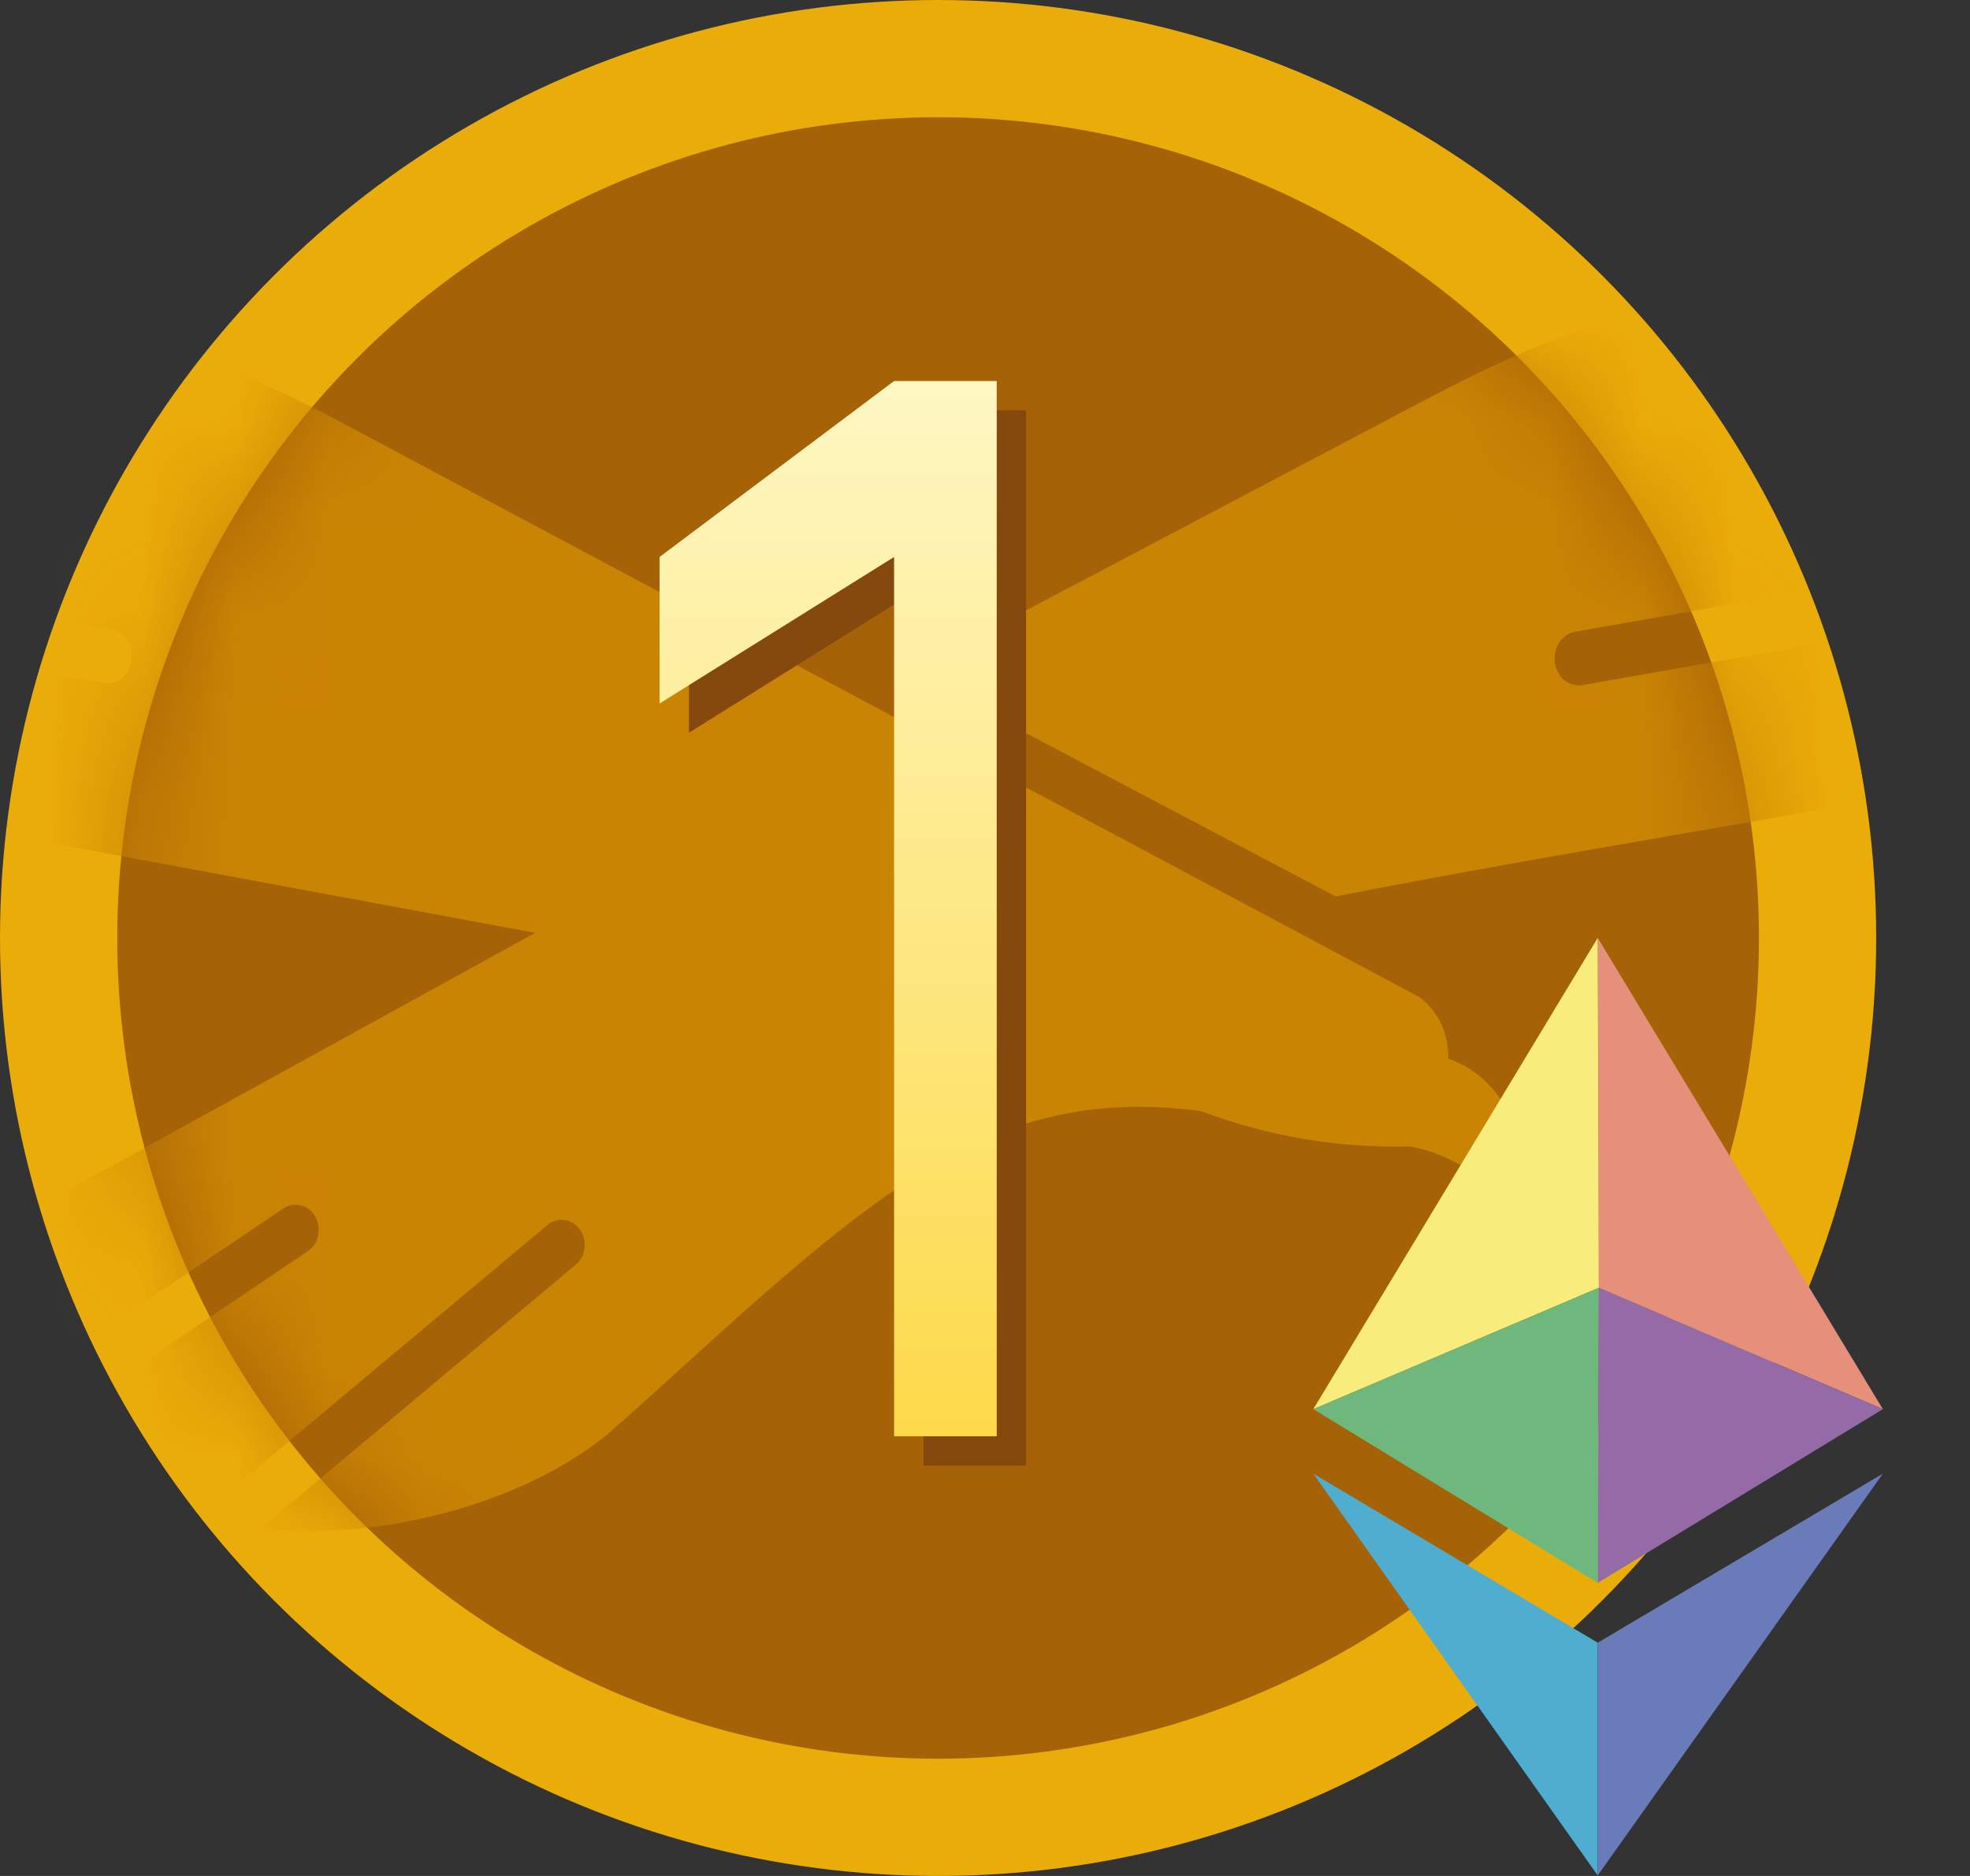
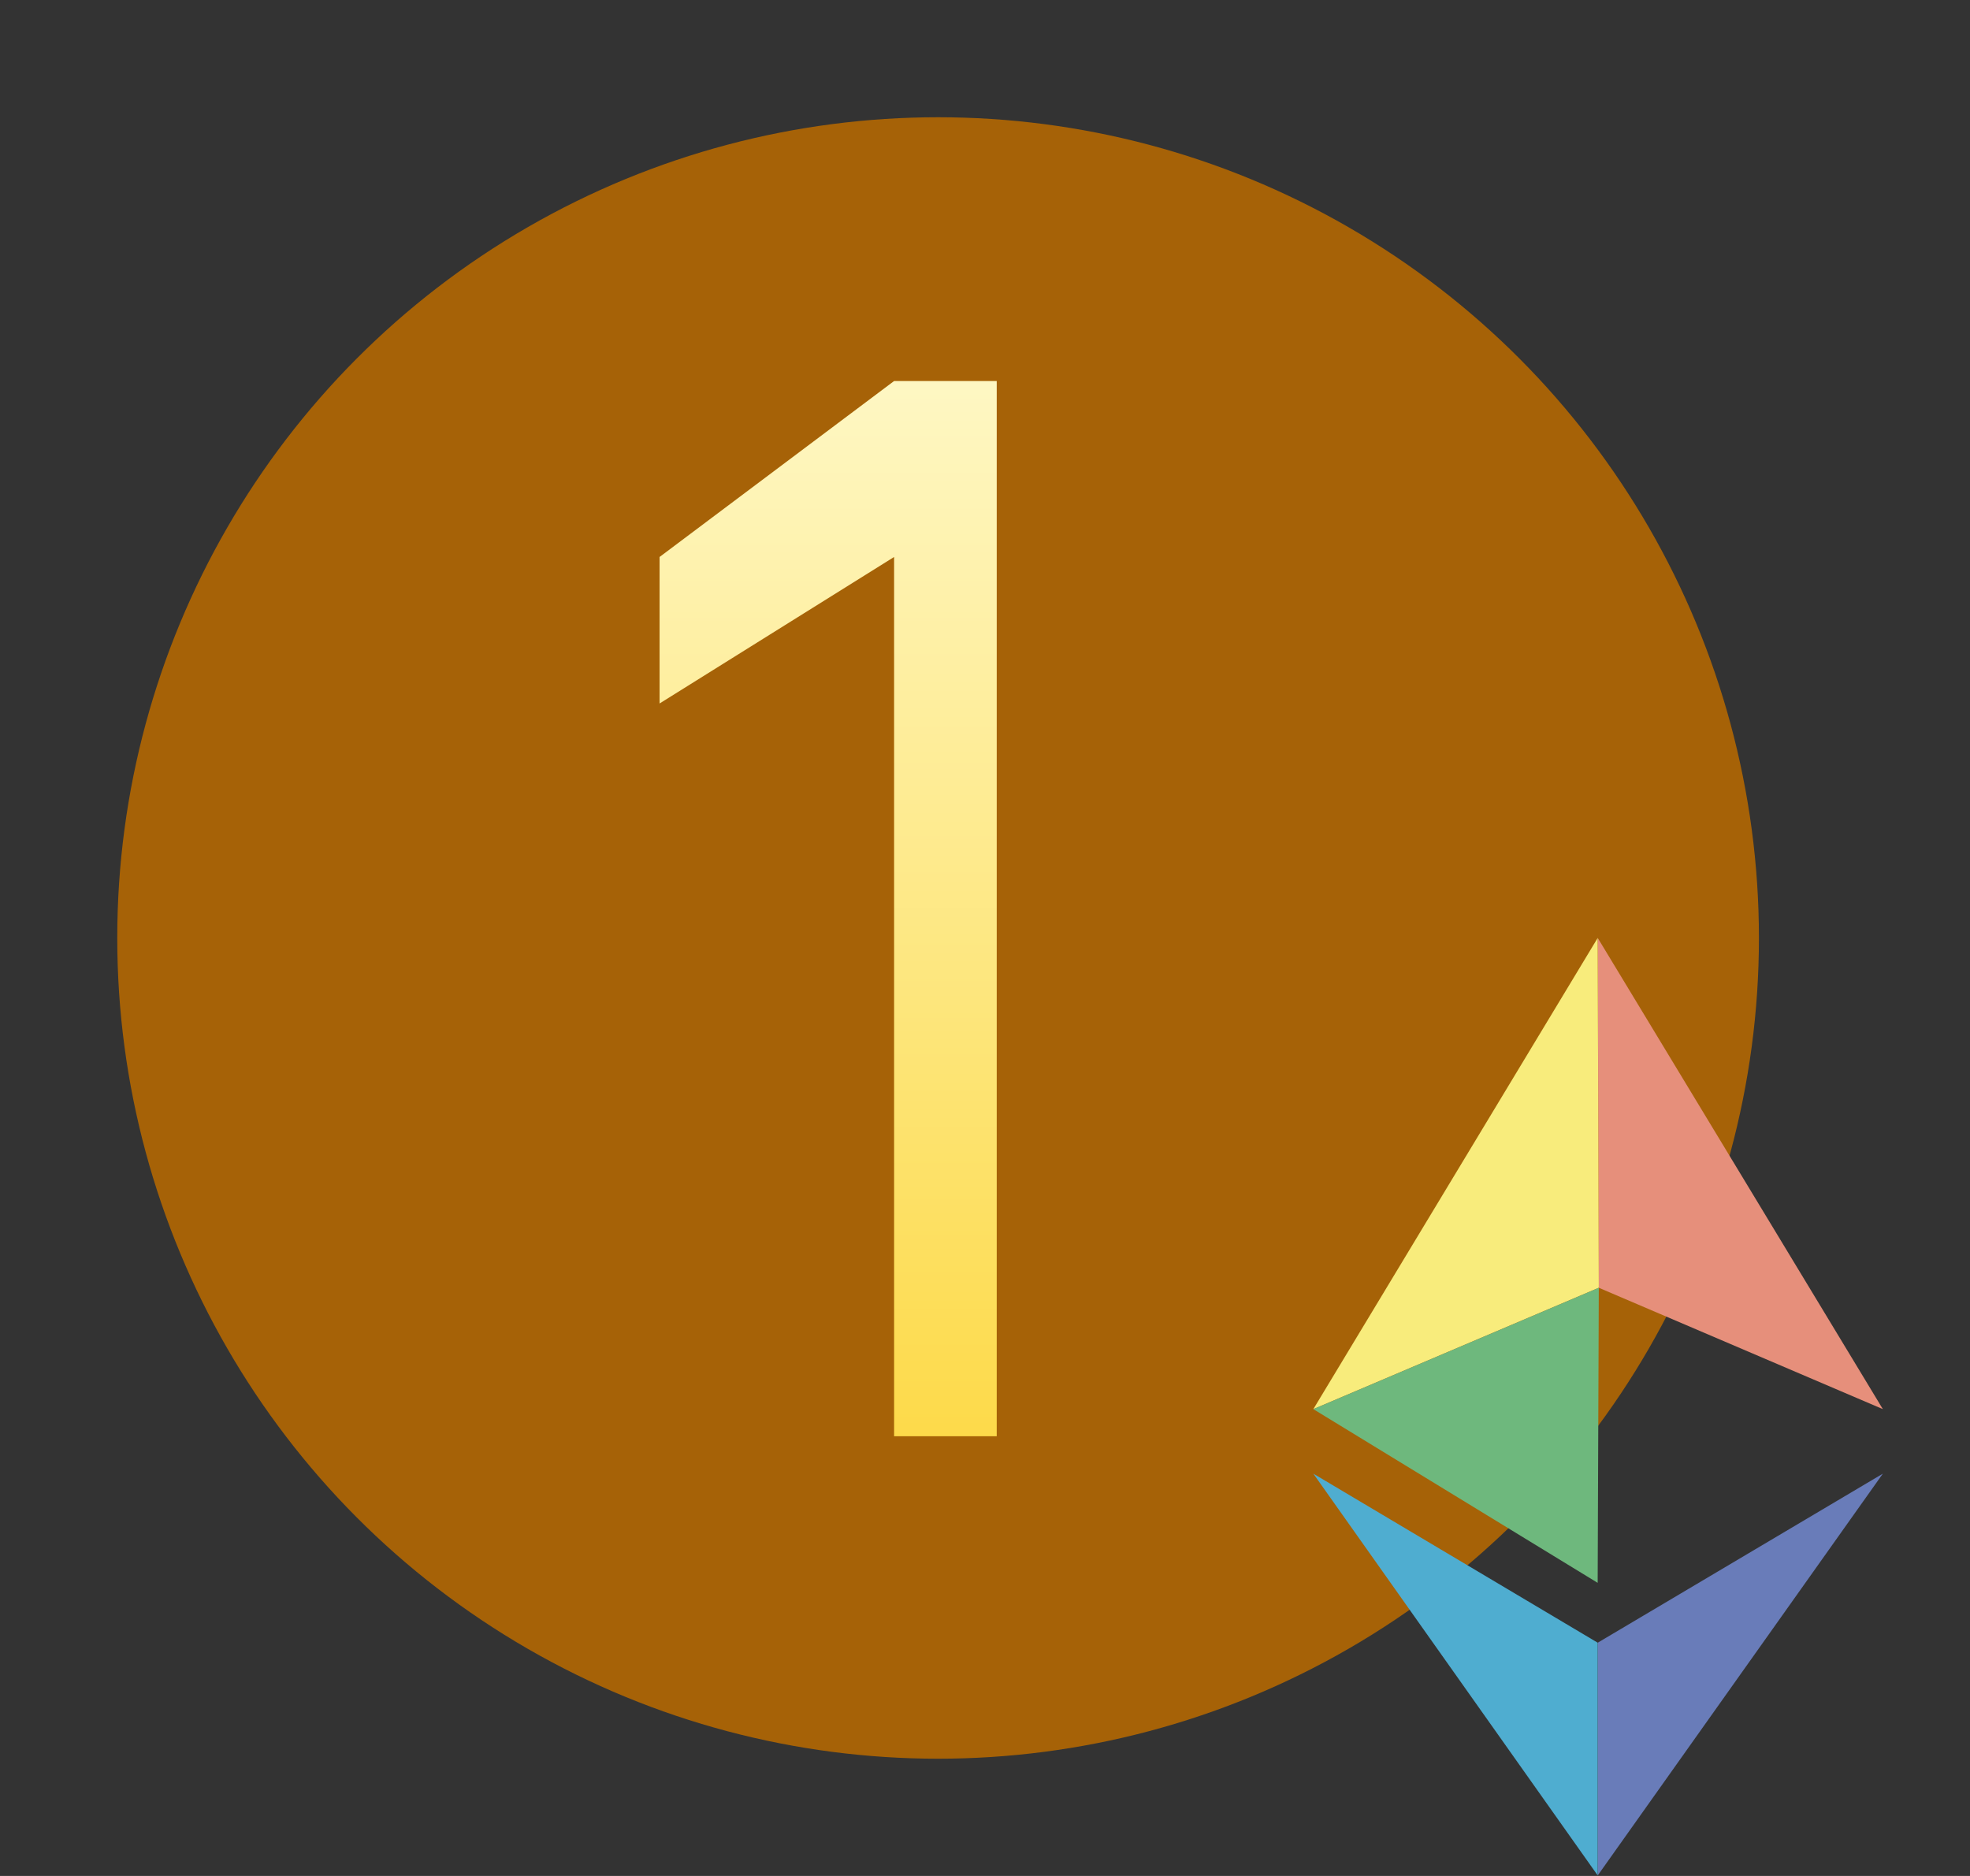
<svg xmlns="http://www.w3.org/2000/svg" width="21" height="20" viewBox="0 0 21 20" fill="none">
  <rect x="0" y="0" width="21" height="20" fill="#333333" stroke="none" />
-   <circle cx="10" cy="10" r="10" fill="#EAAC08" />
  <circle cx="10" cy="10" r="8.75" fill="#A66207" />
  <mask id="mask0_11634_74427" style="mask-type:alpha" maskUnits="userSpaceOnUse" x="1" y="1" width="18" height="18">
-     <circle cx="10" cy="10" r="8.75" fill="#D9D9D9" />
-   </mask>
+     </mask>
  <g mask="url(#mask0_11634_74427)">
-     <path fill-rule="evenodd" clip-rule="evenodd" d="M1.179 6.71C1.324 6.734 1.424 6.881 1.403 7.038C1.381 7.196 1.246 7.305 1.1 7.282L-6.609 5.993C-5.781 7.086 -4.518 7.987 -3.231 8.289L5.706 9.945L-5.59 16.162C-4.214 16.778 -2.657 16.659 -1.379 15.852L-1.145 15.694L3.02 12.884C3.135 12.806 3.288 12.845 3.36 12.969C3.432 13.095 3.397 13.26 3.282 13.338L-1.04 16.255C0.151 16.79 1.506 16.617 2.546 15.813L5.836 13.06C5.943 12.969 6.099 12.992 6.182 13.109C6.266 13.226 6.245 13.394 6.137 13.484L2.779 16.294C3.948 16.433 5.49 16.079 6.451 15.312C7.563 14.348 8.951 12.942 10.166 12.301C10.919 11.904 11.757 11.701 12.806 11.847C13.52 12.115 14.273 12.243 15.029 12.222C15.526 12.314 15.962 12.628 16.233 13.082C16.39 12.352 16.1 11.504 15.437 11.288C15.446 11.022 15.329 10.777 15.133 10.632L14.954 10.536L10.165 7.983C7.917 6.785 5.668 5.585 3.42 4.387C2.411 3.877 1.357 3.478 0.275 3.195C-0.379 3.025 -0.955 2.933 -1.622 2.817L-17.812 0C-16.924 1.231 -15.749 1.908 -14.349 2.148L-2.921 4.116C-2.775 4.141 -2.677 4.289 -2.701 4.446C-2.724 4.604 -2.859 4.71 -3.004 4.685L-12.076 3.123C-11.406 4.091 -10.423 4.744 -9.327 4.953L-9.153 4.982L1.179 6.71Z" fill="#CA8404" />
+     <path fill-rule="evenodd" clip-rule="evenodd" d="M1.179 6.71C1.324 6.734 1.424 6.881 1.403 7.038C1.381 7.196 1.246 7.305 1.1 7.282L-6.609 5.993C-5.781 7.086 -4.518 7.987 -3.231 8.289L5.706 9.945L-5.59 16.162C-4.214 16.778 -2.657 16.659 -1.379 15.852L-1.145 15.694L3.02 12.884C3.135 12.806 3.288 12.845 3.36 12.969C3.432 13.095 3.397 13.26 3.282 13.338L-1.04 16.255C0.151 16.79 1.506 16.617 2.546 15.813L5.836 13.06C6.266 13.226 6.245 13.394 6.137 13.484L2.779 16.294C3.948 16.433 5.49 16.079 6.451 15.312C7.563 14.348 8.951 12.942 10.166 12.301C10.919 11.904 11.757 11.701 12.806 11.847C13.52 12.115 14.273 12.243 15.029 12.222C15.526 12.314 15.962 12.628 16.233 13.082C16.39 12.352 16.1 11.504 15.437 11.288C15.446 11.022 15.329 10.777 15.133 10.632L14.954 10.536L10.165 7.983C7.917 6.785 5.668 5.585 3.42 4.387C2.411 3.877 1.357 3.478 0.275 3.195C-0.379 3.025 -0.955 2.933 -1.622 2.817L-17.812 0C-16.924 1.231 -15.749 1.908 -14.349 2.148L-2.921 4.116C-2.775 4.141 -2.677 4.289 -2.701 4.446C-2.724 4.604 -2.859 4.71 -3.004 4.685L-12.076 3.123C-11.406 4.091 -10.423 4.744 -9.327 4.953L-9.153 4.982L1.179 6.71Z" fill="#CA8404" />
    <path fill-rule="evenodd" clip-rule="evenodd" d="M30.086 3.106L20.902 4.722C20.761 4.746 20.629 4.639 20.608 4.482C20.585 4.324 20.682 4.177 20.824 4.153L32.568 2.086C33.724 1.833 34.751 1.087 35.424 0L18.638 3.047C18.638 3.047 18.638 3.047 18.637 3.047C17.291 3.291 16.393 3.63 15.17 4.275L9.697 7.162L14.238 9.557C16.804 9.054 19.161 8.706 21.728 8.203C22.956 7.924 24.035 7.104 24.714 5.923L16.87 7.304C16.728 7.328 16.596 7.221 16.575 7.063C16.553 6.906 16.65 6.759 16.791 6.735L26.983 4.942C28.16 4.701 29.245 4.061 30.088 3.107L30.086 3.106Z" fill="#CA8404" />
  </g>
-   <path d="M10.938 4.375H9.844L7.344 6.25V7.812L9.844 6.25V15.625H10.938V4.375Z" fill="#85490E" />
  <path d="M10.625 4.062H9.531L7.031 5.938V7.5L9.531 5.938V15.312H10.625V4.062Z" fill="url(#paint0_linear_11634_74427)" />
  <path d="M17.032 10L20.071 15.023L17.043 13.729L17.032 10Z" fill="#E68F7B" />
  <path d="M14 15.023L17.031 10L17.043 13.729L14 15.023Z" fill="#F8EC7C" />
  <path d="M17.031 16.875L14 15.023L17.043 13.729L17.031 16.875Z" fill="#6EB87D" />
-   <path d="M20.071 15.023L17.043 13.729L17.032 16.875L20.071 15.023Z" fill="#946BA7" />
  <path d="M17.032 17.513L20.071 15.711L17.032 19.994V17.513Z" fill="#697CB9" />
  <path d="M17.031 17.513L14 15.711L17.031 19.994V17.513Z" fill="#4FADD0" />
  <defs>
    <linearGradient id="paint0_linear_11634_74427" x1="8.828" y1="4.062" x2="8.828" y2="15.312" gradientUnits="userSpaceOnUse">
      <stop stop-color="#FEF7C3" />
      <stop offset="1" stop-color="#FDDA4A" />
    </linearGradient>
  </defs>
</svg>